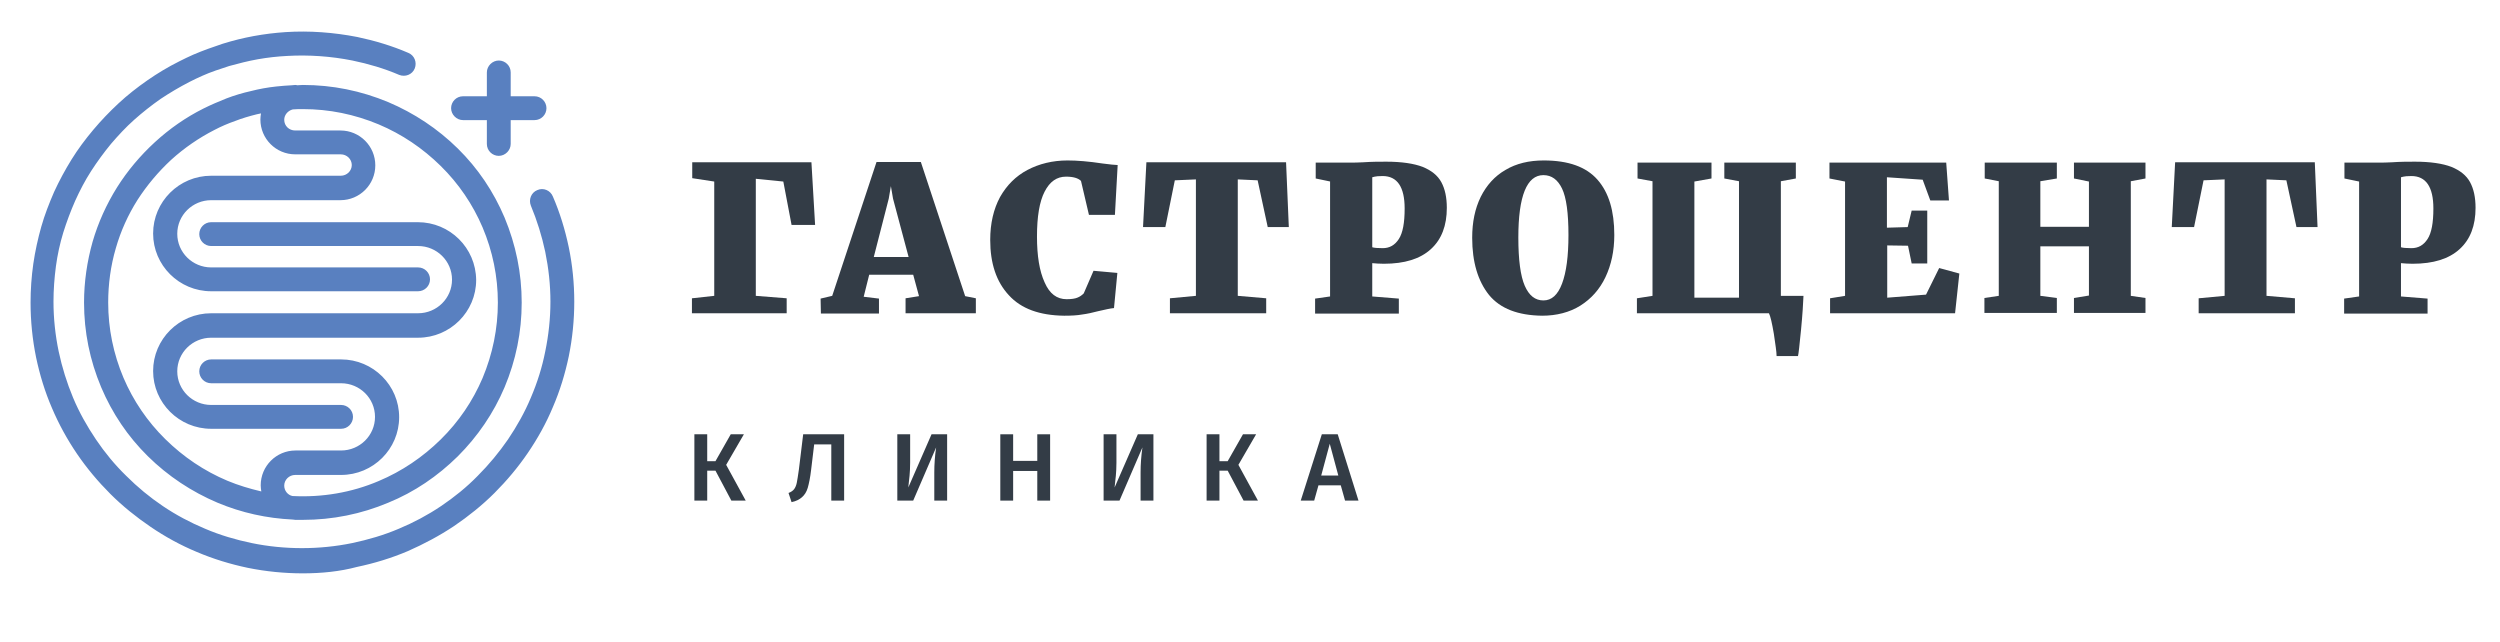
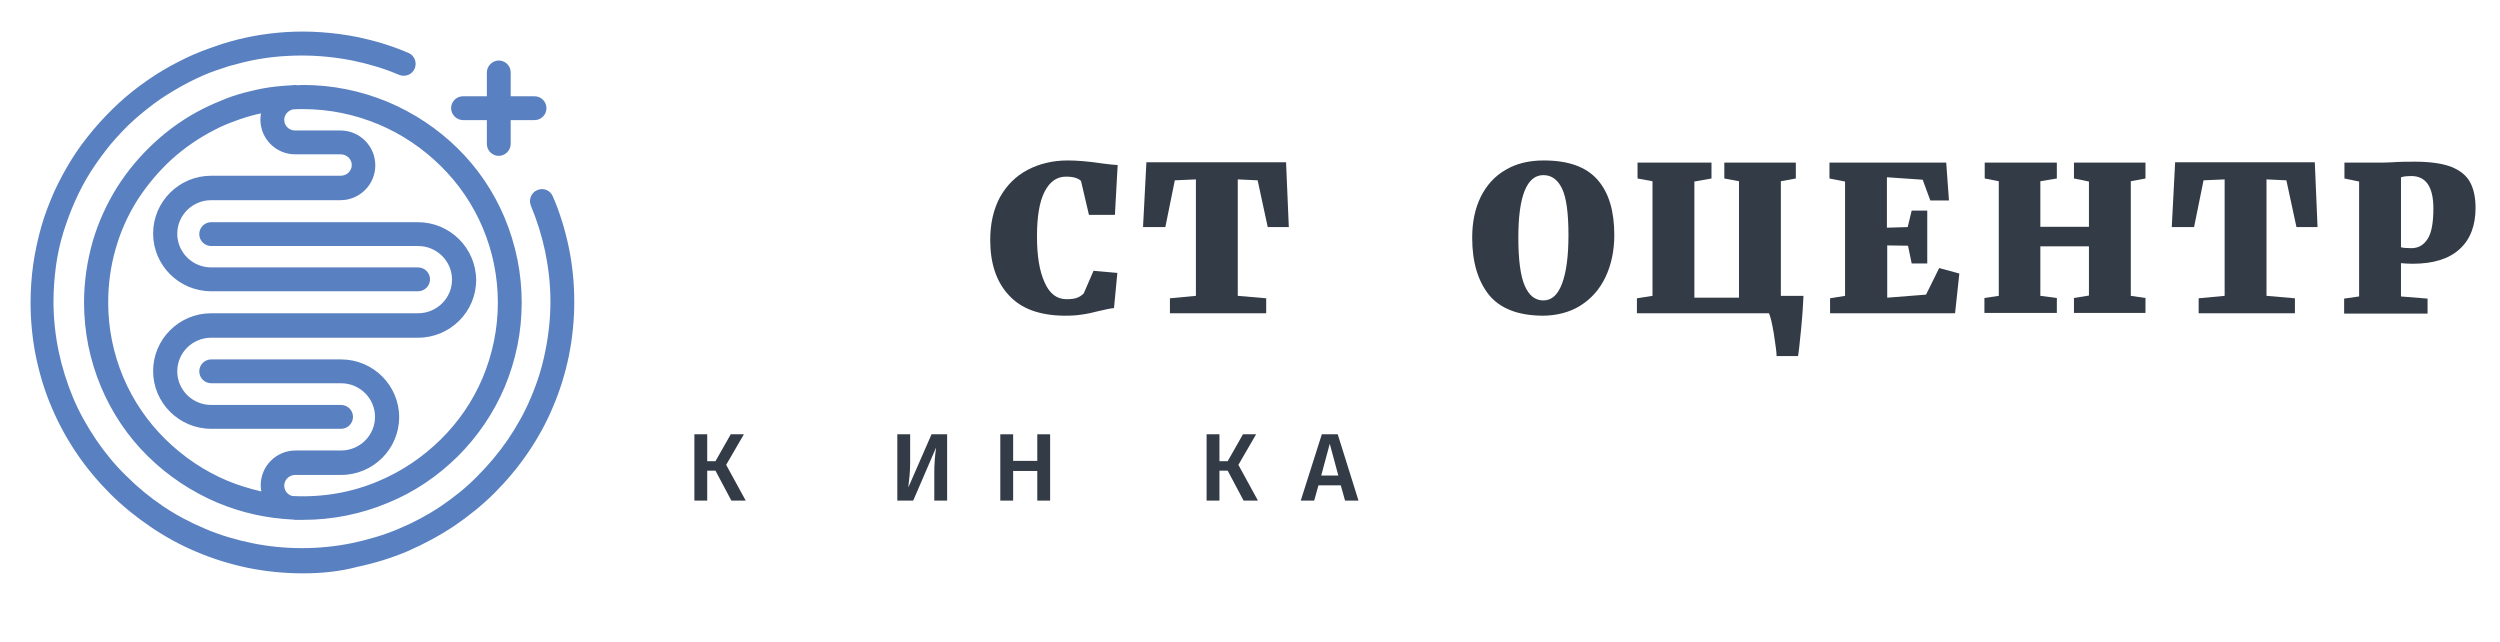
<svg xmlns="http://www.w3.org/2000/svg" version="1.1" id="Layer_1" x="0px" y="0px" viewBox="0 0 818 210" style="enable-background:new 0 0 818 210;" xml:space="preserve">
  <style type="text/css">
	.st0{fill:#333C46;}
	.st1{fill:#5980C0;}
</style>
  <g>
    <g>
      <g>
-         <path class="st0" d="M226.5,53.1h39l1.2,20.5H259l-2.7-14.2l-9-0.9v38.3l10.1,0.8v4.9h-31v-4.9l7.3-0.8V59.4l-7.2-1.1V53.1z" />
-         <path class="st0" d="M272.3,96.8L286.8,53h14.5l14.5,43.9l3.5,0.7v4.9h-23v-4.9l4.4-0.7l-1.9-7h-14.4l-1.8,7.2l5,0.6v4.9h-19     l-0.1-4.9L272.3,96.8z M297.3,84.1l-5.1-19.1l-0.7-4.1l-0.7,4.1l-4.9,19.1H297.3z" />
        <path class="st0" d="M330.1,96.6c-4.1-4.4-6.1-10.4-6.1-18.1c0-5.4,1.1-10.1,3.2-14c2.2-3.9,5.2-6.9,9-8.9     c3.8-2,8.2-3.1,13.1-3.1c3.1,0,6.9,0.3,11.5,1c2.4,0.3,4.1,0.5,4.9,0.5l-0.9,16.3h-8.5l-2.6-11.1c-0.9-0.9-2.5-1.4-4.9-1.4     c-3,0-5.3,1.6-7,4.9c-1.7,3.3-2.5,8.2-2.5,14.7c0,6.3,0.8,11.3,2.5,15c1.6,3.7,4,5.5,7.2,5.5c1.6,0,2.8-0.2,3.5-0.5     c0.8-0.3,1.5-0.8,2.1-1.4l3.2-7.4l7.8,0.7l-1.1,11.5c-1.2,0.1-2.9,0.5-5.1,1c-1.9,0.5-3.7,0.9-5.3,1.1c-1.6,0.3-3.6,0.4-5.9,0.4     C340.1,103.2,334.1,101,330.1,96.6z" />
        <path class="st0" d="M391.3,96.8V58.7l-6.9,0.3l-3.1,15.3H374l1.1-21.2h45.7l0.9,21.2h-6.9L411.5,59l-6.5-0.3v38.1l9.3,0.8v4.9     h-31.5v-4.9L391.3,96.8z" />
-         <path class="st0" d="M435.3,59.4l-4.8-1v-5.2h12c0.5,0,1.7,0,3.5-0.1c2.9-0.2,5.4-0.2,7.6-0.2c5,0,9,0.6,11.9,1.7     c2.9,1.2,4.9,2.8,6.1,5c1.2,2.2,1.8,5,1.8,8.4c0,5.8-1.7,10.3-5.2,13.5c-3.5,3.2-8.6,4.8-15.4,4.8c-1.4,0-2.7-0.1-3.8-0.2v10.9     l8.7,0.7v4.9h-27.4v-4.9l4.9-0.7V59.4z M452.4,81.2c2.3,0,4-1,5.3-3c1.3-2,1.9-5.3,1.9-10c0-7-2.4-10.6-7.2-10.6     c-1.3,0-2.2,0.1-2.6,0.2c-0.4,0.1-0.7,0.2-0.8,0.2v22.9C449.6,81.1,450.8,81.2,452.4,81.2z" />
        <path class="st0" d="M487.2,96.5c-3.6-4.5-5.5-10.7-5.5-18.7c0-5.1,0.9-9.5,2.8-13.4c1.9-3.8,4.6-6.8,8.1-8.8     c3.5-2.1,7.7-3.1,12.5-3.1c8.1,0,13.9,2.1,17.6,6.3c3.7,4.2,5.5,10.2,5.5,18.1c0,5.2-1,9.8-2.9,13.8c-1.9,4-4.7,7.1-8.2,9.3     s-7.8,3.3-12.5,3.3C496.7,103.2,490.9,101,487.2,96.5z M496.8,77.7c0,7.3,0.7,12.6,2.1,15.8c1.4,3.2,3.4,4.8,6.1,4.8     c2.7,0,4.7-1.8,6.1-5.5c1.4-3.7,2.1-9,2.1-15.9c0-7.2-0.7-12.3-2.1-15.2c-1.4-2.9-3.4-4.4-6.1-4.4     C499.6,57.3,496.8,64.1,496.8,77.7z" />
        <path class="st0" d="M589.3,107.9c-0.5,5-0.8,7.9-1,8.6h-7c0-1.4-0.4-3.8-0.9-7.3c-0.6-3.5-1.1-5.7-1.6-6.7h-43.2v-4.9l5.1-0.8     V59.3l-4.9-0.9v-5.2H560v5.2l-5.6,1v38H569V59.3l-4.8-0.9v-5.2h23.4v5.2l-4.9,0.9v37.5h7.4C590,99.1,589.8,102.8,589.3,107.9z" />
        <path class="st0" d="M603.7,96.8V59.4l-5.1-1v-5.2h38.2l0.9,12.4h-6.1l-2.5-6.8L617.4,58v16.5l6.8-0.2l1.3-5.4h5.1v17.3h-5.1     l-1.2-5.8l-6.8-0.1v17.1l12.7-1l4.3-8.7l6.6,1.8l-1.4,13h-40.9v-4.9L603.7,96.8z" />
        <path class="st0" d="M654,96.8V59.3l-4.6-0.9v-5.2h23.6v5.2l-5.4,0.9v14.9h15.9V59.4l-4.9-1v-5.2h23.4v5.2l-4.8,0.9v37.5l4.8,0.7     v4.9h-23.4v-4.9l4.9-0.8V80.6h-15.9v16.2l5.4,0.7v4.9h-23.7v-4.9L654,96.8z" />
        <path class="st0" d="M727.9,96.8V58.7L721,59l-3.1,15.3h-7.3l1.1-21.2h45.7l0.9,21.2h-6.9L748.1,59l-6.5-0.3v38.1l9.3,0.8v4.9     h-31.5v-4.9L727.9,96.8z" />
        <path class="st0" d="M771.9,59.4l-4.8-1v-5.2h12c0.5,0,1.7,0,3.5-0.1c2.9-0.2,5.4-0.2,7.6-0.2c5,0,9,0.6,11.9,1.7     c2.9,1.2,4.9,2.8,6.1,5c1.2,2.2,1.8,5,1.8,8.4c0,5.8-1.7,10.3-5.2,13.5c-3.5,3.2-8.6,4.8-15.4,4.8c-1.4,0-2.7-0.1-3.8-0.2v10.9     l8.7,0.7v4.9H767v-4.9l4.9-0.7V59.4z M789,81.2c2.3,0,4-1,5.3-3c1.3-2,1.9-5.3,1.9-10c0-7-2.4-10.6-7.2-10.6     c-1.3,0-2.2,0.1-2.6,0.2c-0.4,0.1-0.7,0.2-0.8,0.2v22.9C786.2,81.1,787.4,81.2,789,81.2z" />
        <path class="st0" d="M243.4,142.1l-5.8,10l6.4,11.7h-4.7l-5.2-9.8h-2.7v9.8h-4.2v-21.7h4.2v8.8h2.7l5-8.8H243.4z" />
-         <path class="st0" d="M276.2,142.1v21.7h-4.2v-18.4h-5.6l-1,8.3c-0.3,2.6-0.7,4.5-1.1,5.9c-0.4,1.4-1.1,2.4-1.9,3.1     s-1.9,1.3-3.4,1.6l-1-3c0.8-0.3,1.4-0.7,1.8-1.2c0.4-0.5,0.7-1.2,0.9-2.1s0.4-2.4,0.7-4.4l1.4-11.5H276.2z" />
        <path class="st0" d="M309.9,163.8h-4.2v-9.2c0-2.7,0.2-5.4,0.6-8.2l-7.5,17.4h-5.2v-21.7h4.2v9.3c0,1.7-0.1,3.2-0.2,4.3     c-0.1,1.2-0.3,2.4-0.4,3.8l7.6-17.4h5.1V163.8z" />
        <path class="st0" d="M339.4,163.8v-9.7h-7.9v9.7h-4.2v-21.7h4.2v8.7h7.9v-8.7h4.2v21.7H339.4z" />
-         <path class="st0" d="M377.4,163.8h-4.2v-9.2c0-2.7,0.2-5.4,0.6-8.2l-7.5,17.4h-5.2v-21.7h4.2v9.3c0,1.7-0.1,3.2-0.2,4.3     c-0.1,1.2-0.3,2.4-0.4,3.8l7.6-17.4h5.1V163.8z" />
        <path class="st0" d="M411,142.1l-5.8,10l6.4,11.7h-4.7l-5.2-9.8H399v9.8h-4.2v-21.7h4.2v8.8h2.7l5-8.8H411z" />
        <path class="st0" d="M440.1,163.8l-1.4-5h-7.3l-1.4,5h-4.4l6.9-21.7h5.2l6.8,21.7H440.1z M432.3,155.6h5.6l-2.8-10.4L432.3,155.6     z" />
      </g>
    </g>
    <g>
      <path class="st1" d="M99.1,187.6c-6,0-12.1-0.6-18-1.8c-5.7-1.2-11.3-2.9-16.7-5.2c-5.3-2.2-10.4-5-15.1-8.2    c-4.7-3.2-9.2-6.8-13.2-10.8c-4-4-7.7-8.4-10.9-13.1c-3.2-4.7-6-9.8-8.2-15c-2.3-5.3-4-10.9-5.2-16.6C10.6,111,10,105,10,99    c0-4.2,0.3-8.5,0.9-12.7c0.6-4.1,1.5-8.2,2.6-12.1c1.1-3.9,2.6-7.7,4.2-11.4c1.7-3.7,3.6-7.2,5.7-10.6c2.1-3.4,4.5-6.6,7.1-9.7    c2.6-3.1,5.4-6,8.3-8.7c2.9-2.7,6.1-5.2,9.4-7.5c3.3-2.3,6.8-4.4,10.4-6.2c1.5-0.8,3.1-1.5,4.6-2.2c1.6-0.7,3.2-1.3,4.8-1.9    c1.6-0.6,3.3-1.1,4.9-1.7c1.7-0.5,3.3-1,5-1.4c1.7-0.4,3.4-0.8,5.1-1.1c1.7-0.3,3.5-0.6,5.2-0.8c1.8-0.2,3.5-0.4,5.3-0.5    c7.7-0.5,15.7,0.1,23.4,1.6c5.7,1.2,11.4,2.9,16.7,5.2c2,0.8,2.9,3.1,2.1,5.1c-0.8,2-3.1,2.9-5.1,2.1c-4.9-2.1-10-3.6-15.3-4.7    c-7-1.4-14.3-1.9-21.3-1.5c-1.6,0.1-3.3,0.2-4.9,0.4c-1.6,0.2-3.2,0.4-4.8,0.7c-1.6,0.3-3.1,0.6-4.7,1c-1.5,0.4-3.1,0.8-4.6,1.2    c-1.5,0.5-3,1-4.5,1.5c-1.5,0.5-2.9,1.1-4.3,1.7c-1.4,0.6-2.8,1.3-4.2,2c-3.3,1.7-6.5,3.6-9.5,5.6c-3,2.1-5.9,4.4-8.6,6.8    c-2.7,2.4-5.2,5.1-7.6,7.9c-2.3,2.8-4.5,5.8-6.5,8.9c-2,3.1-3.7,6.4-5.2,9.7c-1.5,3.4-2.8,6.9-3.9,10.4c-1.1,3.6-1.9,7.3-2.4,11    c-0.5,3.8-0.8,7.7-0.8,11.6c0,5.5,0.6,11,1.7,16.3c1.1,5.2,2.7,10.3,4.7,15.1c2,4.8,4.6,9.4,7.5,13.7c2.9,4.3,6.2,8.3,9.9,11.9    c3.7,3.7,7.7,7,12,9.9c4.3,2.9,9,5.4,13.8,7.4c4.9,2.1,10,3.6,15.3,4.7c10.7,2.2,22.1,2.2,32.8,0c5.2-1.1,10.4-2.6,15.3-4.7    c4.8-2,9.5-4.5,13.8-7.4c4.3-2.9,8.4-6.2,12-9.9c3.7-3.7,7-7.7,9.9-11.9c2.9-4.3,5.5-8.9,7.5-13.7c2.1-4.9,3.7-10,4.7-15.1    c1.1-5.3,1.7-10.8,1.7-16.3c0-5.5-0.6-10.9-1.7-16.3c-1.1-5.2-2.7-10.3-4.7-15.1c-0.8-2,0.1-4.3,2.1-5.1c2-0.9,4.3,0.1,5.1,2.1    c2.3,5.3,4,10.9,5.2,16.6c1.2,5.8,1.8,11.8,1.8,17.8c0,6-0.6,12-1.8,17.9c-1.2,5.7-2.9,11.3-5.2,16.6c-2.2,5.3-5,10.3-8.2,15    c-3.2,4.7-6.9,9.1-10.9,13.1c-4,4-8.5,7.6-13.2,10.8c-4.8,3.2-9.9,5.9-15.1,8.2c-5.4,2.3-11,4-16.7,5.2    C111.2,187,105.2,187.6,99.1,187.6z M170.7,99c0,9.6-1.9,18.9-5.6,27.7c-3.6,8.5-8.8,16.1-15.3,22.6c-6.6,6.5-14.2,11.7-22.8,15.2    c-8.8,3.7-18.2,5.6-27.9,5.6c-0.7,0-1.3,0-2,0c-0.2,0-0.3,0-0.5,0c-0.3,0-0.5-0.1-0.8-0.1c-8.5-0.4-16.7-2.2-24.6-5.5    c-8.5-3.6-16.2-8.7-22.8-15.2c-6.6-6.5-11.7-14.1-15.3-22.6c-3.7-8.8-5.6-18.1-5.6-27.7c0-6.8,1-13.5,2.8-19.9    c1.8-6.2,4.5-12.2,8-17.8c3.4-5.4,7.6-10.4,12.4-14.8c4.8-4.4,10.1-8.1,15.9-11c2.4-1.2,5-2.3,7.5-3.3c2.6-1,5.3-1.8,8-2.4    c2.7-0.7,5.5-1.2,8.3-1.5c1.7-0.2,3.4-0.3,5.1-0.4c0.4,0,0.7-0.1,1.1-0.1c0.2,0,0.4,0,0.6,0.1c0.6,0,1.3-0.1,1.9-0.1    c9.7,0,19,1.9,27.9,5.6c8.5,3.6,16.2,8.7,22.8,15.2c6.6,6.5,11.7,14.1,15.3,22.6C168.8,80.1,170.7,89.4,170.7,99z M162.9,99    c0-8.5-1.7-16.8-5-24.6c-3.2-7.5-7.8-14.3-13.7-20.1c-5.9-5.8-12.7-10.4-20.3-13.6c-7.9-3.3-16.2-5-24.8-5c-1.1,0-2.2,0-3.3,0.1    c-1.6,0.4-2.8,1.8-2.8,3.4c0,2,1.6,3.5,3.6,3.5h14.8c6.3,0,11.4,5.1,11.4,11.4s-5.1,11.4-11.4,11.4H69.1c-6.1,0-11.1,4.9-11.1,11    c0,6.1,5,11,11.1,11h67.7c2.2,0,3.9,1.8,3.9,3.9c0,2.2-1.8,3.9-3.9,3.9H69.1c-10.5,0-19-8.5-19-18.9c0-10.4,8.5-18.9,19-18.9h42.4    c2,0,3.6-1.6,3.6-3.5s-1.6-3.5-3.6-3.5H96.6c-6.3,0-11.4-5.1-11.4-11.4c0-0.7,0.1-1.4,0.2-2c-0.5,0.1-0.9,0.2-1.4,0.3    c-2.4,0.6-4.8,1.3-7.1,2.2c-2.3,0.8-4.6,1.8-6.7,2.9c-5.1,2.6-9.9,5.9-14.2,9.8c-4.2,3.9-7.9,8.3-11,13.1    c-3.1,4.9-5.5,10.2-7.1,15.8C36.2,87,35.4,93,35.4,99c0,8.5,1.7,16.8,5,24.6c3.2,7.5,7.8,14.3,13.7,20.1    c5.9,5.8,12.7,10.4,20.3,13.6c3.6,1.5,7.3,2.6,11.1,3.5c-0.1-0.7-0.2-1.3-0.2-2c0-6.3,5.1-11.4,11.4-11.4h14.9    c6.1,0,11.1-4.9,11.1-11c0-6.1-5-11-11.1-11H69.1c-2.2,0-3.9-1.8-3.9-3.9c0-2.2,1.8-3.9,3.9-3.9h42.5c10.5,0,19,8.5,19,18.9    c0,10.4-8.5,18.9-19,18.9H96.6c-2,0-3.6,1.6-3.6,3.5c0,1.7,1.2,3.1,2.7,3.4c9.6,0.5,19.3-1.1,28.2-4.9c7.6-3.2,14.4-7.8,20.3-13.6    c5.9-5.8,10.5-12.6,13.7-20.1C161.2,115.8,162.9,107.5,162.9,99z M136.7,72.7H69.1c-2.2,0-3.9,1.8-3.9,3.9c0,2.2,1.8,3.9,3.9,3.9    h67.7c6.1,0,11.1,4.9,11.1,11c0,6.1-5,11-11.1,11H69.1c-10.5,0-19,8.5-19,18.9c0,10.4,8.5,18.9,19,18.9h42.5    c2.2,0,3.9-1.8,3.9-3.9c0-2.2-1.8-3.9-3.9-3.9H69.1c-6.1,0-11.1-4.9-11.1-11c0-6.1,5-11,11.1-11h67.7c10.5,0,19-8.5,19-18.9    C155.7,81.1,147.2,72.7,136.7,72.7z" />
      <path class="st1" d="M174.9,31.5h-7.8v-7.8c0-2.2-1.8-3.9-3.9-3.9s-3.9,1.8-3.9,3.9v7.8h-7.8c-2.2,0-3.9,1.8-3.9,3.9    s1.8,3.9,3.9,3.9h7.8v7.8c0,2.2,1.8,3.9,3.9,3.9s3.9-1.8,3.9-3.9v-7.8h7.8c2.2,0,3.9-1.8,3.9-3.9S177.1,31.5,174.9,31.5z" />
    </g>
  </g>
</svg>